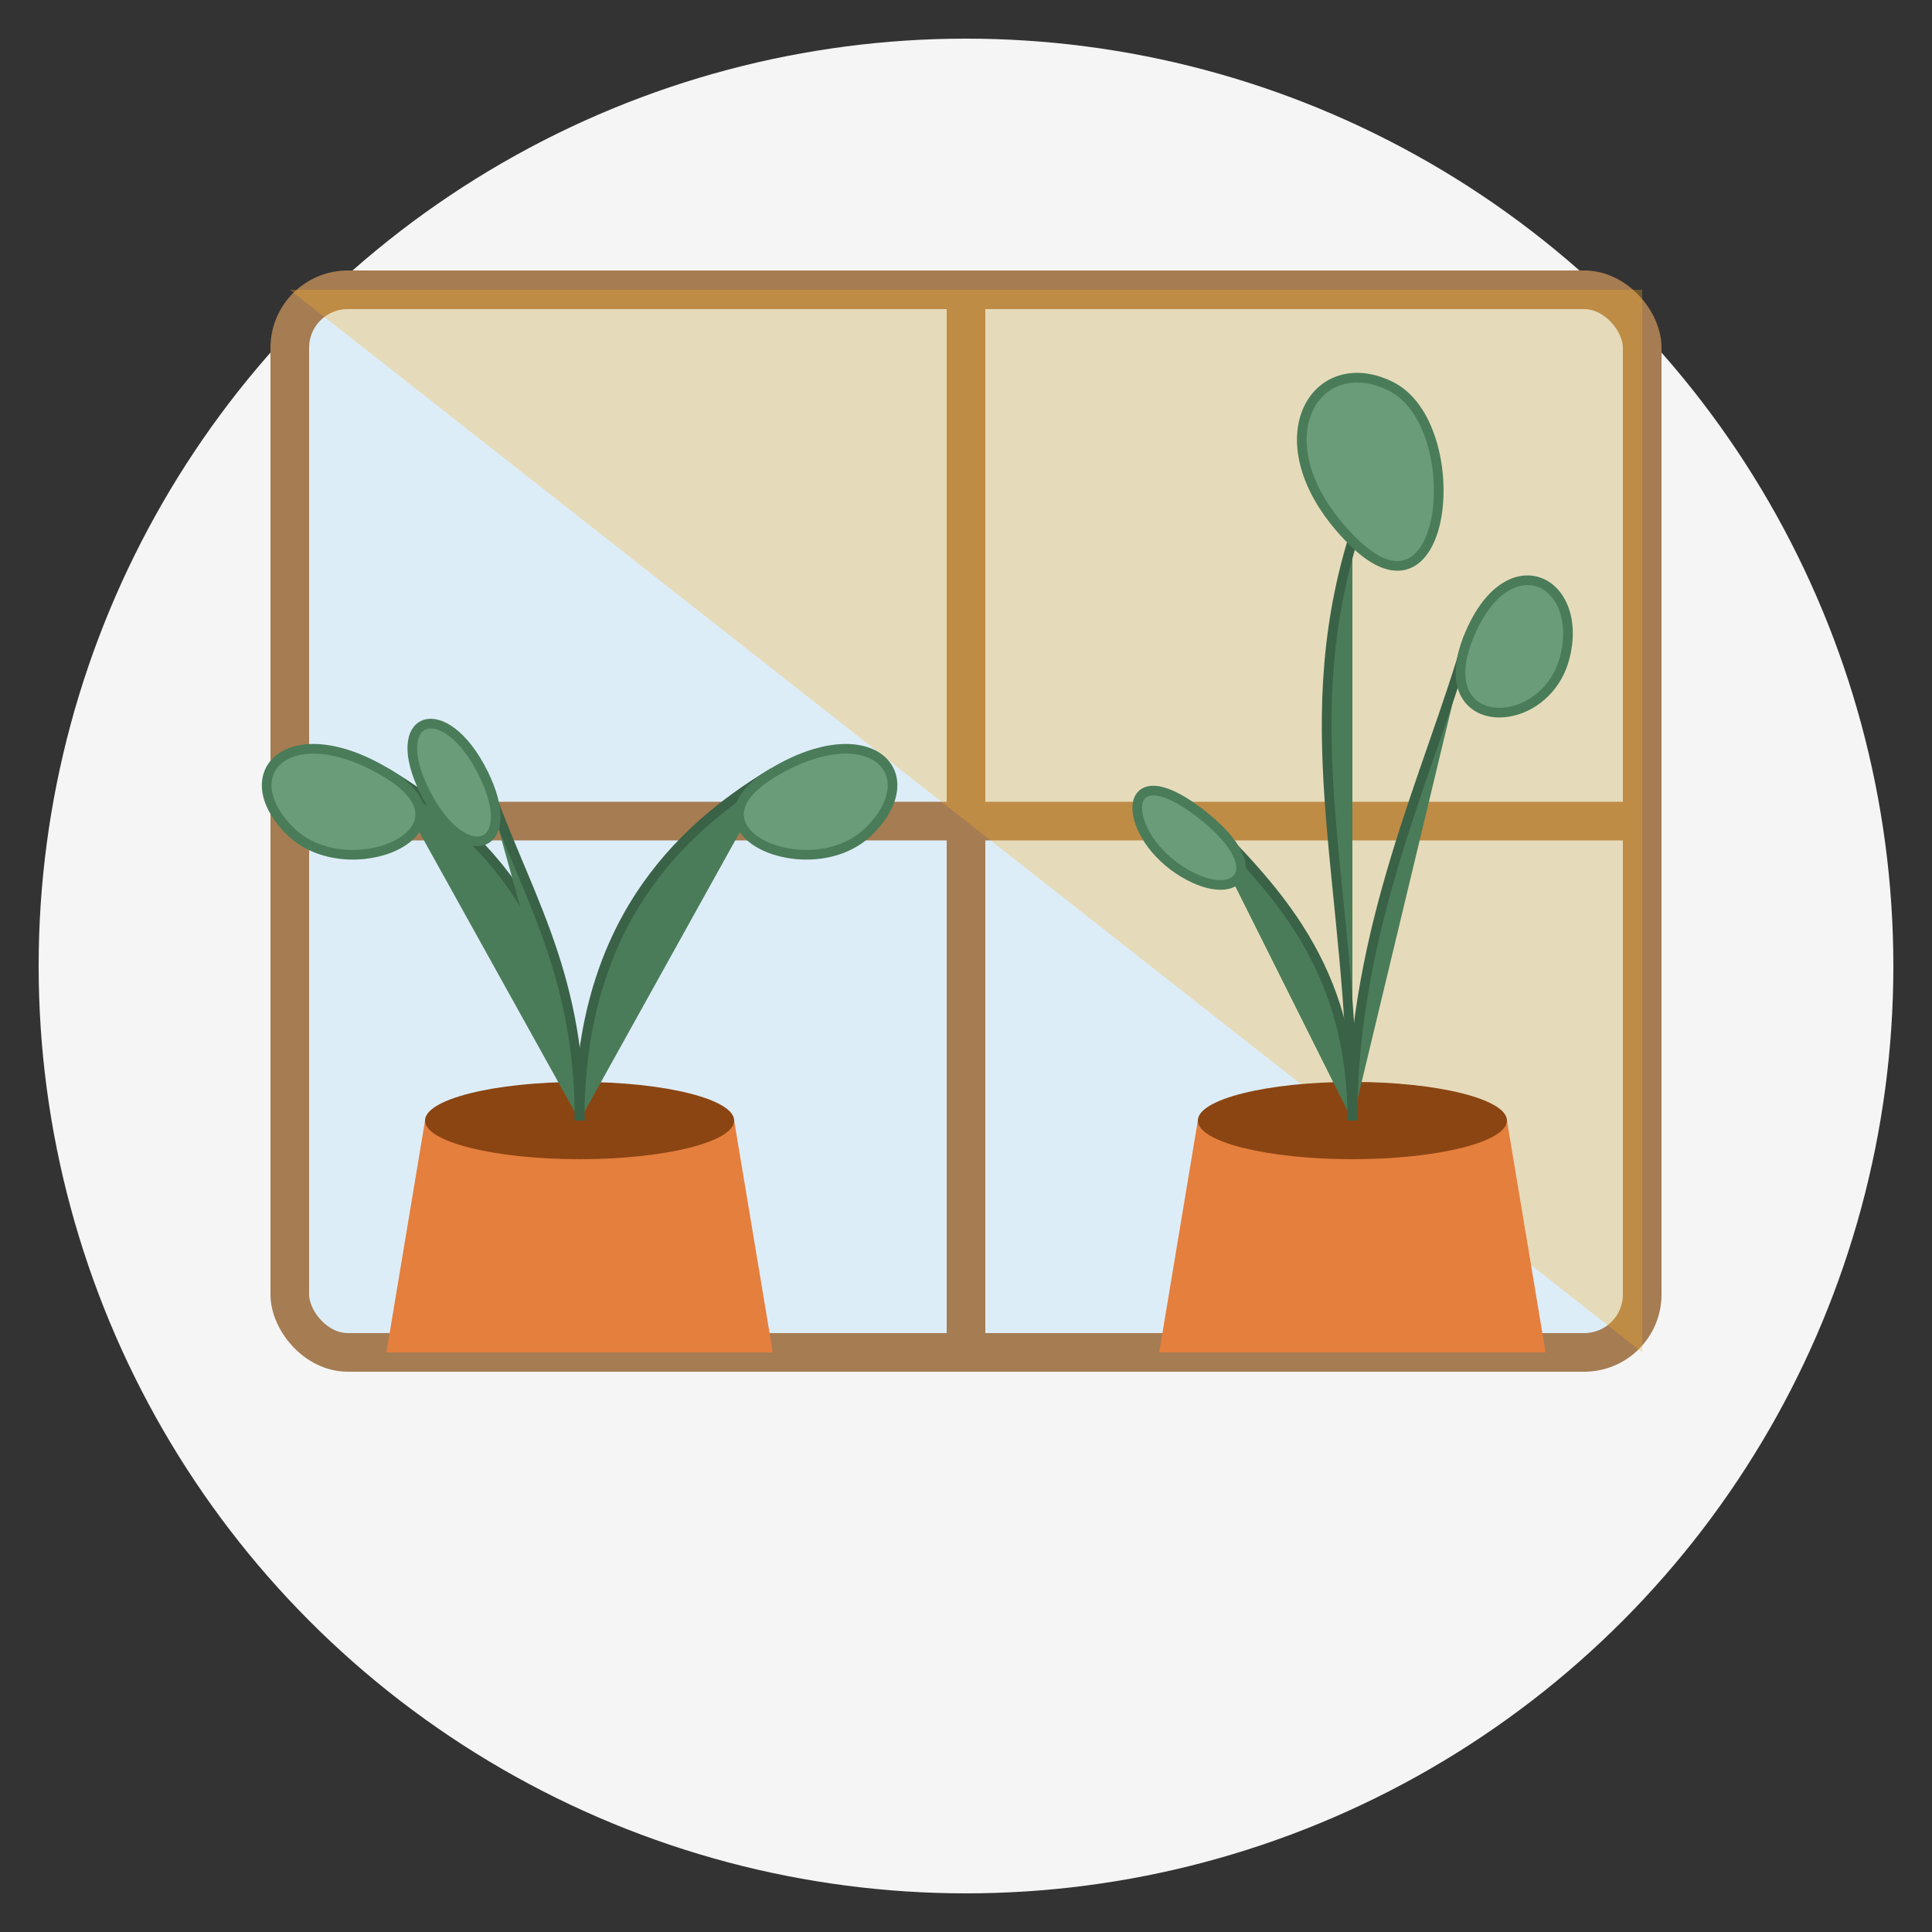
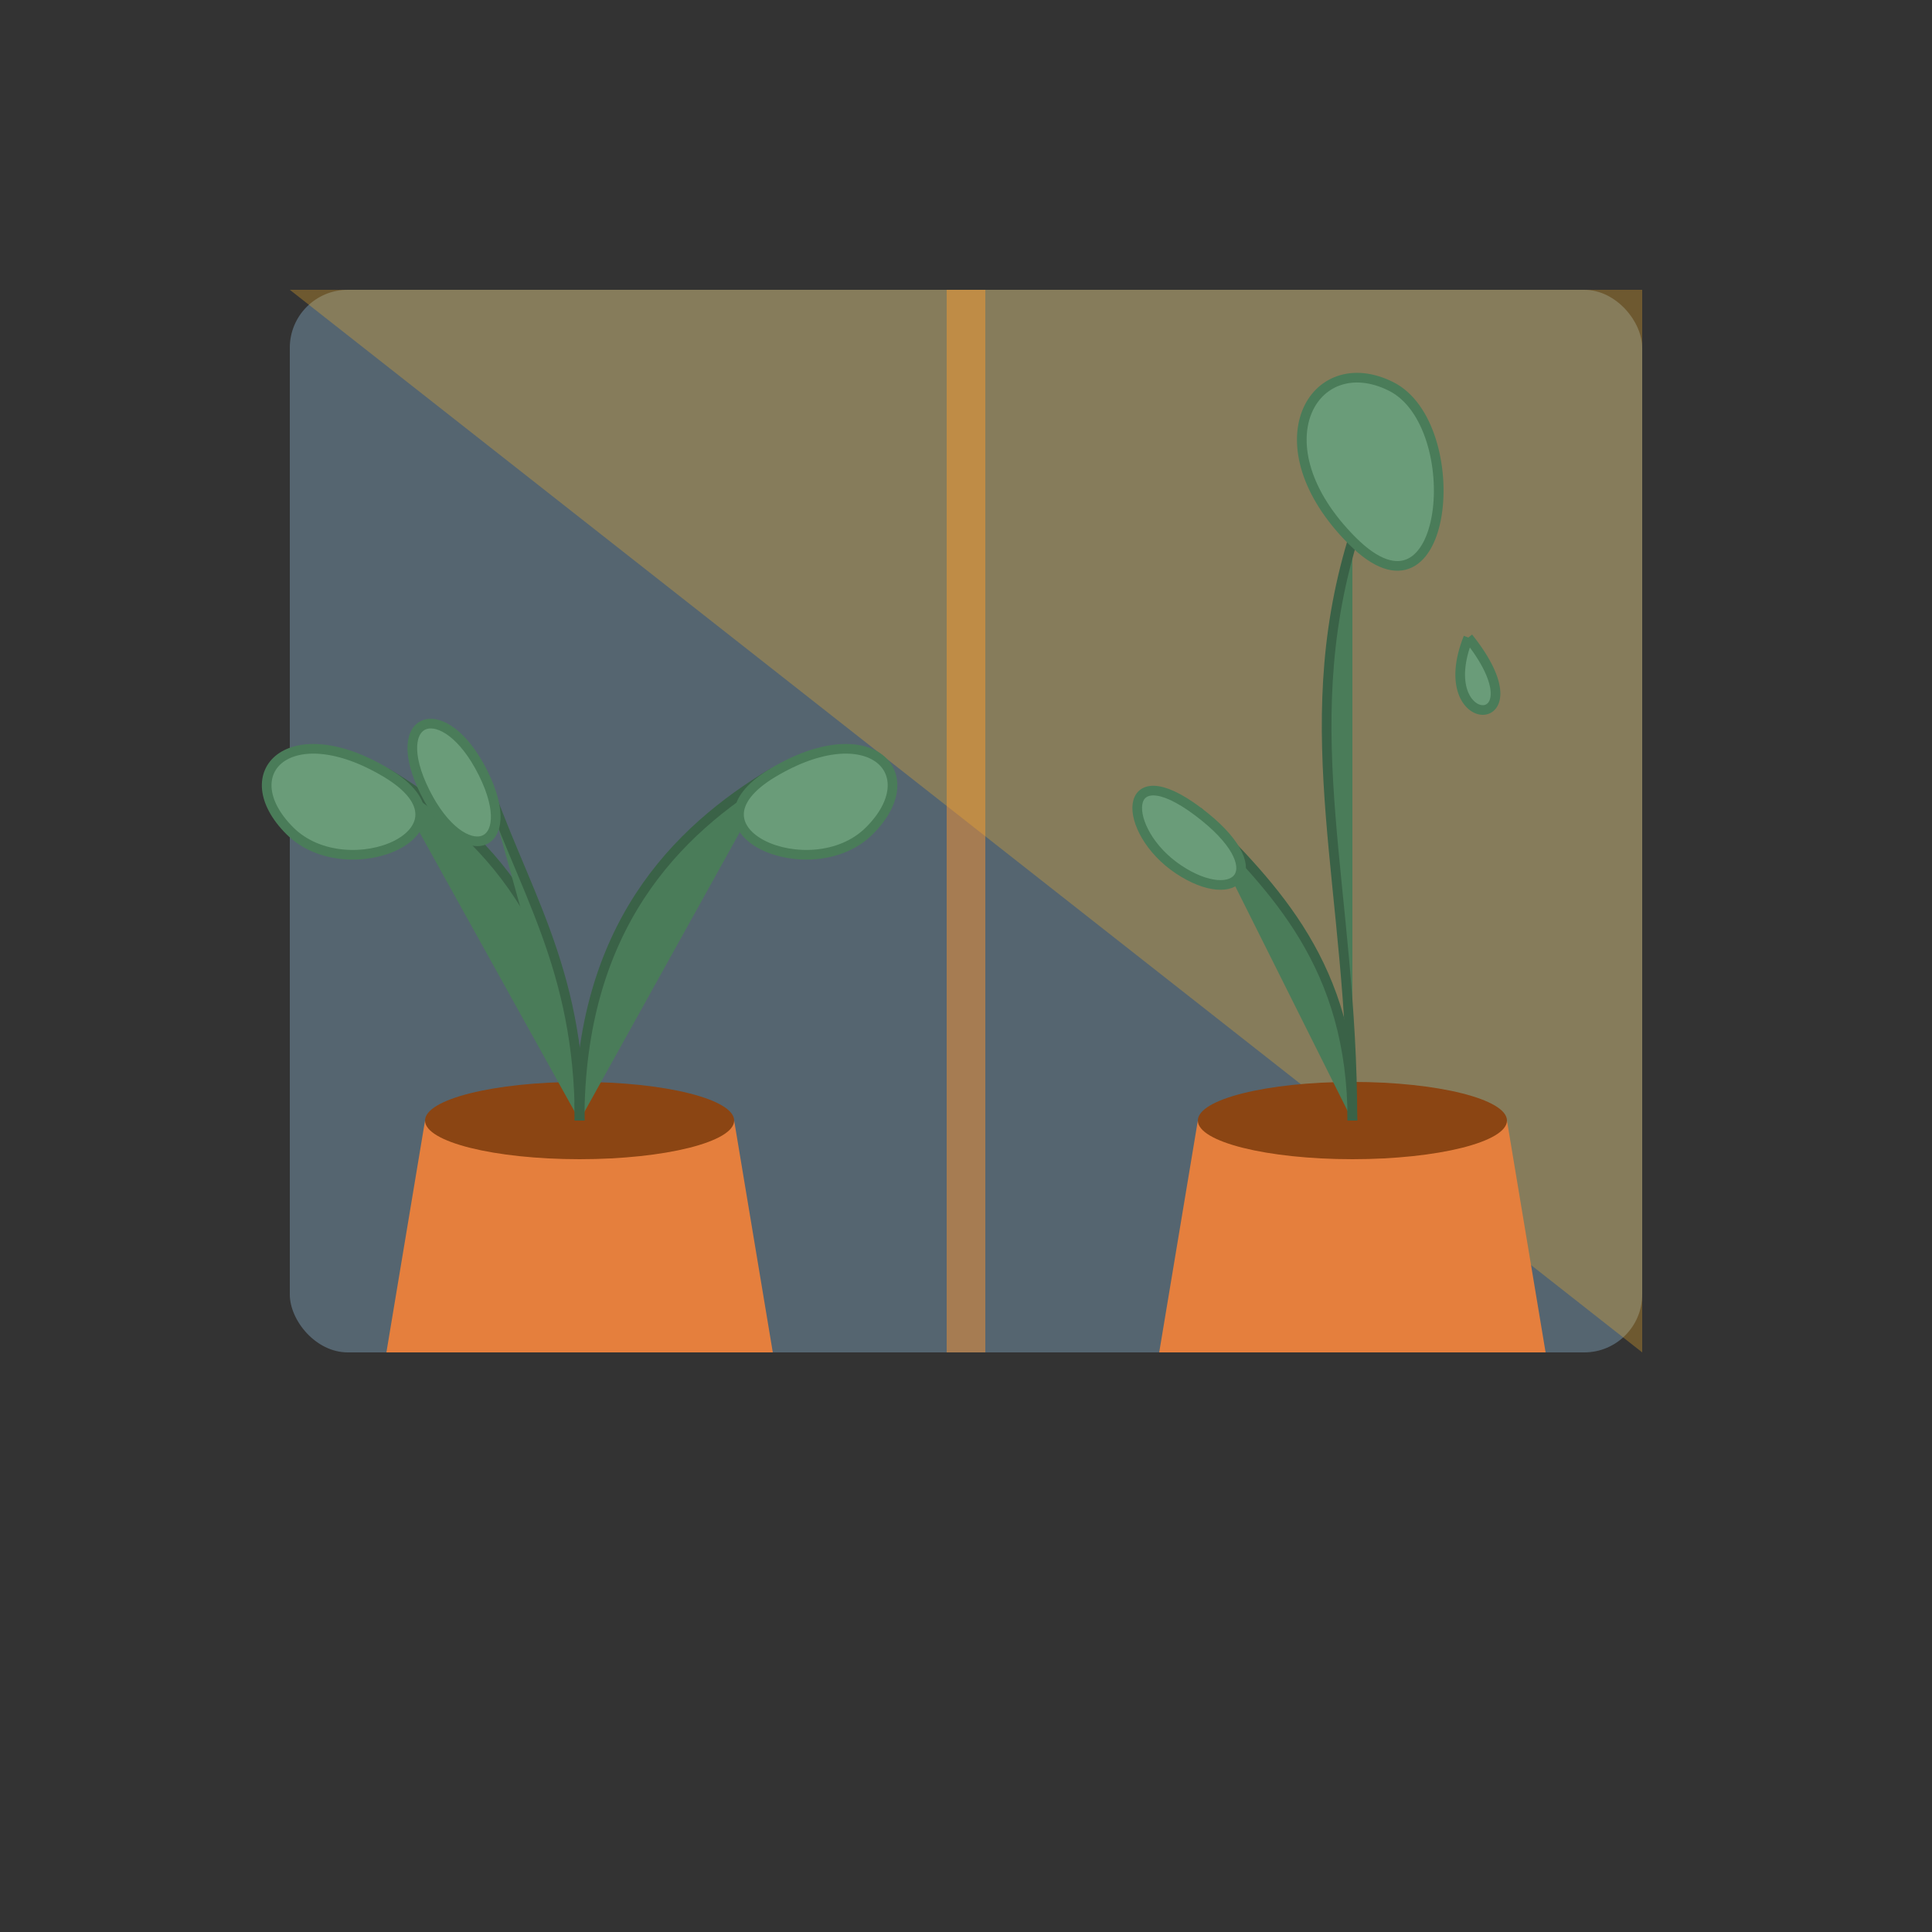
<svg xmlns="http://www.w3.org/2000/svg" viewBox="0 0 100 100">
  <rect x="0" y="0" width="100" height="100" fill="#333333" stroke="none" />
  <style>
    .icon-bg {
      fill: #f5f5f5;
    }
    .plant-pot {
      fill: #e57f3d;
    }
    .plant-soil {
      fill: #8B4513;
    }
    .plant-stem {
      fill: #4a7c59;
      stroke: #3a6247;
      stroke-width: 0.5;
    }
    .plant-leaf {
      fill: #6a9c79;
      stroke: #4a7c59;
      stroke-width: 0.5;
    }
    .window-frame {
      fill: none;
      stroke: #a67c52;
      stroke-width: 2;
    }
    .window-glass {
      fill: #a5d8ff;
      fill-opacity: 0.3;
    }
    .sun-rays {
      fill: #f7b32b;
      fill-opacity: 0.3;
    }
  </style>
-   <circle class="icon-bg" cx="50" cy="50" r="48" />
  <rect class="window-glass" x="15" y="15" width="70" height="55" rx="3" />
-   <rect class="window-frame" x="15" y="15" width="70" height="55" rx="3" />
  <line class="window-frame" x1="50" y1="15" x2="50" y2="70" />
-   <line class="window-frame" x1="15" y1="42.5" x2="85" y2="42.5" />
  <path class="sun-rays" d="M15,15 L85,70 V15 H15 Z" />
  <g transform="translate(30, 58)">
    <path class="plant-pot" d="M-10,12 H10 L8,0 H-8 Z" />
    <ellipse class="plant-soil" cx="0" cy="0" rx="8" ry="2" />
    <path class="plant-stem" d="M0,0 C0,-10 -5,-15 -10,-18" />
    <path class="plant-leaf" d="M-10,-18 C-15,-21 -18,-18 -15,-15 C-12,-12 -5,-15 -10,-18" />
    <path class="plant-stem" d="M0,0 C0,-10 5,-15 10,-18" />
    <path class="plant-leaf" d="M10,-18 C15,-21 18,-18 15,-15 C12,-12 5,-15 10,-18" />
    <path class="plant-stem" d="M0,0 C0,-8 -3,-12 -5,-18" />
    <path class="plant-leaf" d="M-5,-18 C-7,-22 -10,-21 -8,-17 C-6,-13 -3,-14 -5,-18" />
  </g>
  <g transform="translate(70, 58)">
    <path class="plant-pot" d="M-10,12 H10 L8,0 H-8 Z" />
    <ellipse class="plant-soil" cx="0" cy="0" rx="8" ry="2" />
    <path class="plant-stem" d="M0,0 C0,-12 -3,-20 0,-30" />
    <path class="plant-leaf" d="M0,-30 C-5,-35 -2,-40 2,-38 C6,-36 5,-25 0,-30" />
-     <path class="plant-stem" d="M0,0 C0,-10 4,-18 6,-25" />
-     <path class="plant-leaf" d="M6,-25 C8,-30 12,-28 11,-24 C10,-20 4,-20 6,-25" />
+     <path class="plant-leaf" d="M6,-25 C10,-20 4,-20 6,-25" />
    <path class="plant-stem" d="M0,0 C0,-8 -4,-12 -8,-16" />
    <path class="plant-leaf" d="M-8,-16 C-12,-19 -12,-15 -9,-13 C-6,-11 -4,-13 -8,-16" />
  </g>
</svg>